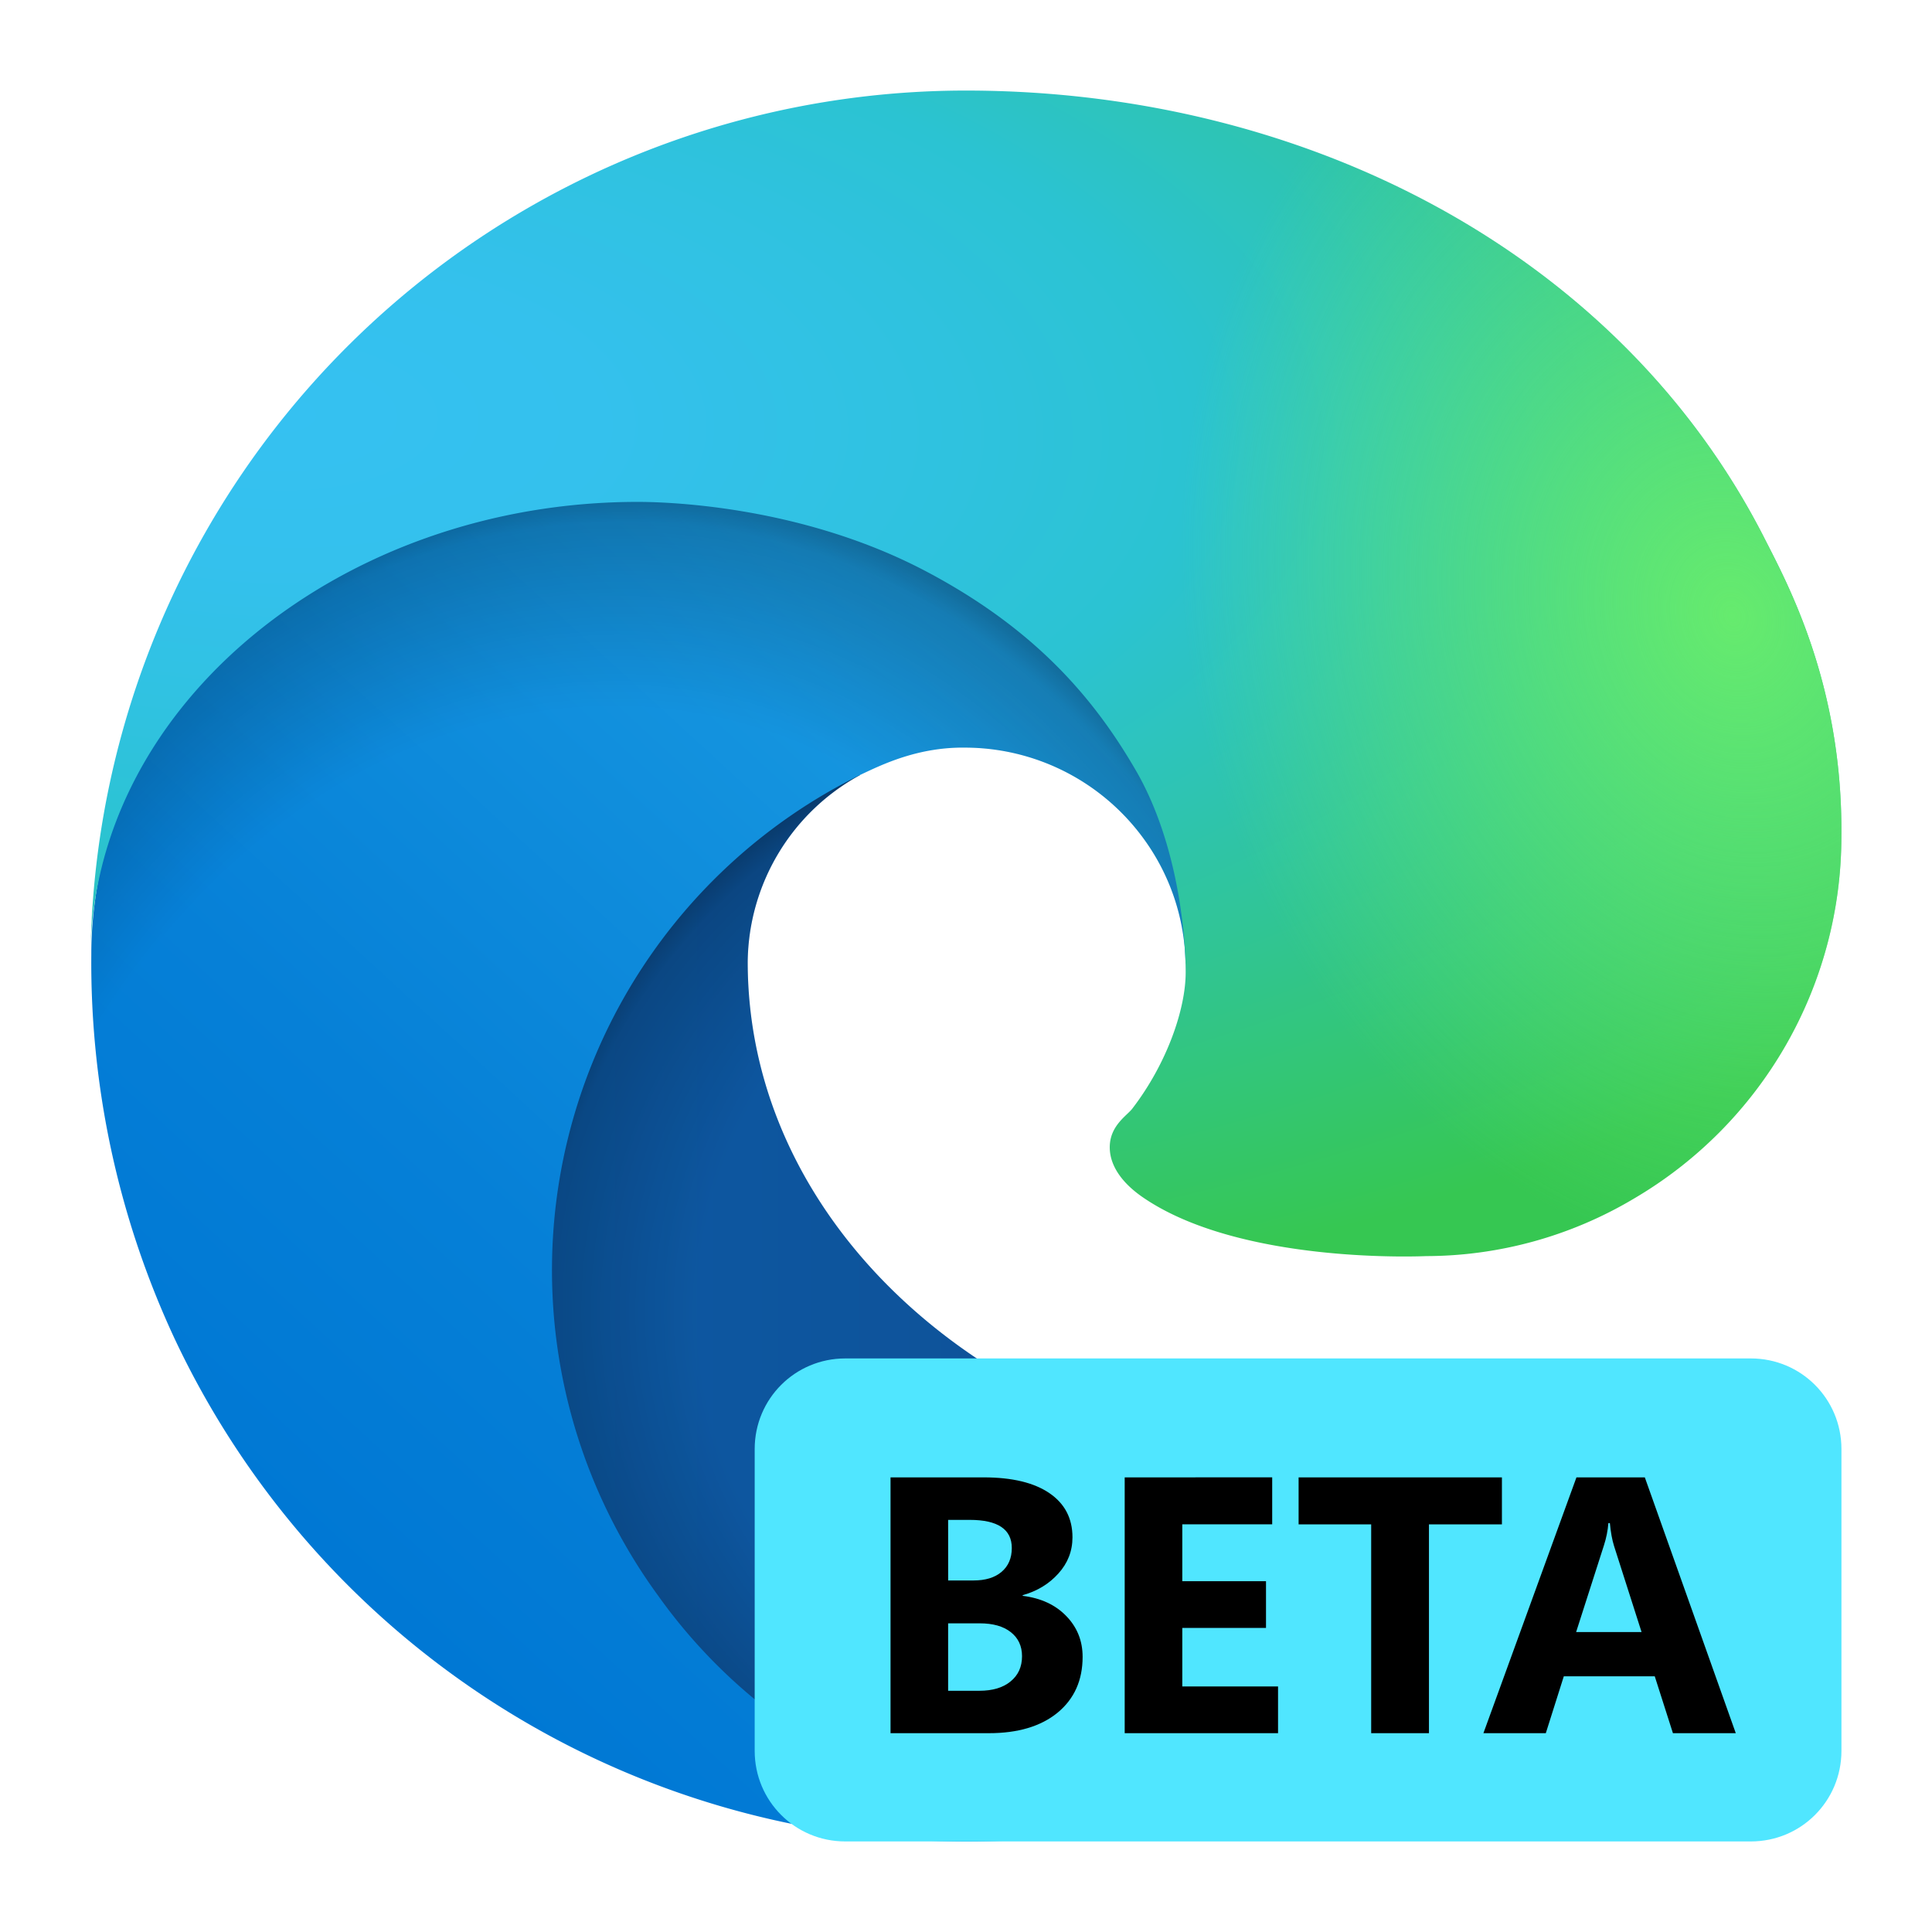
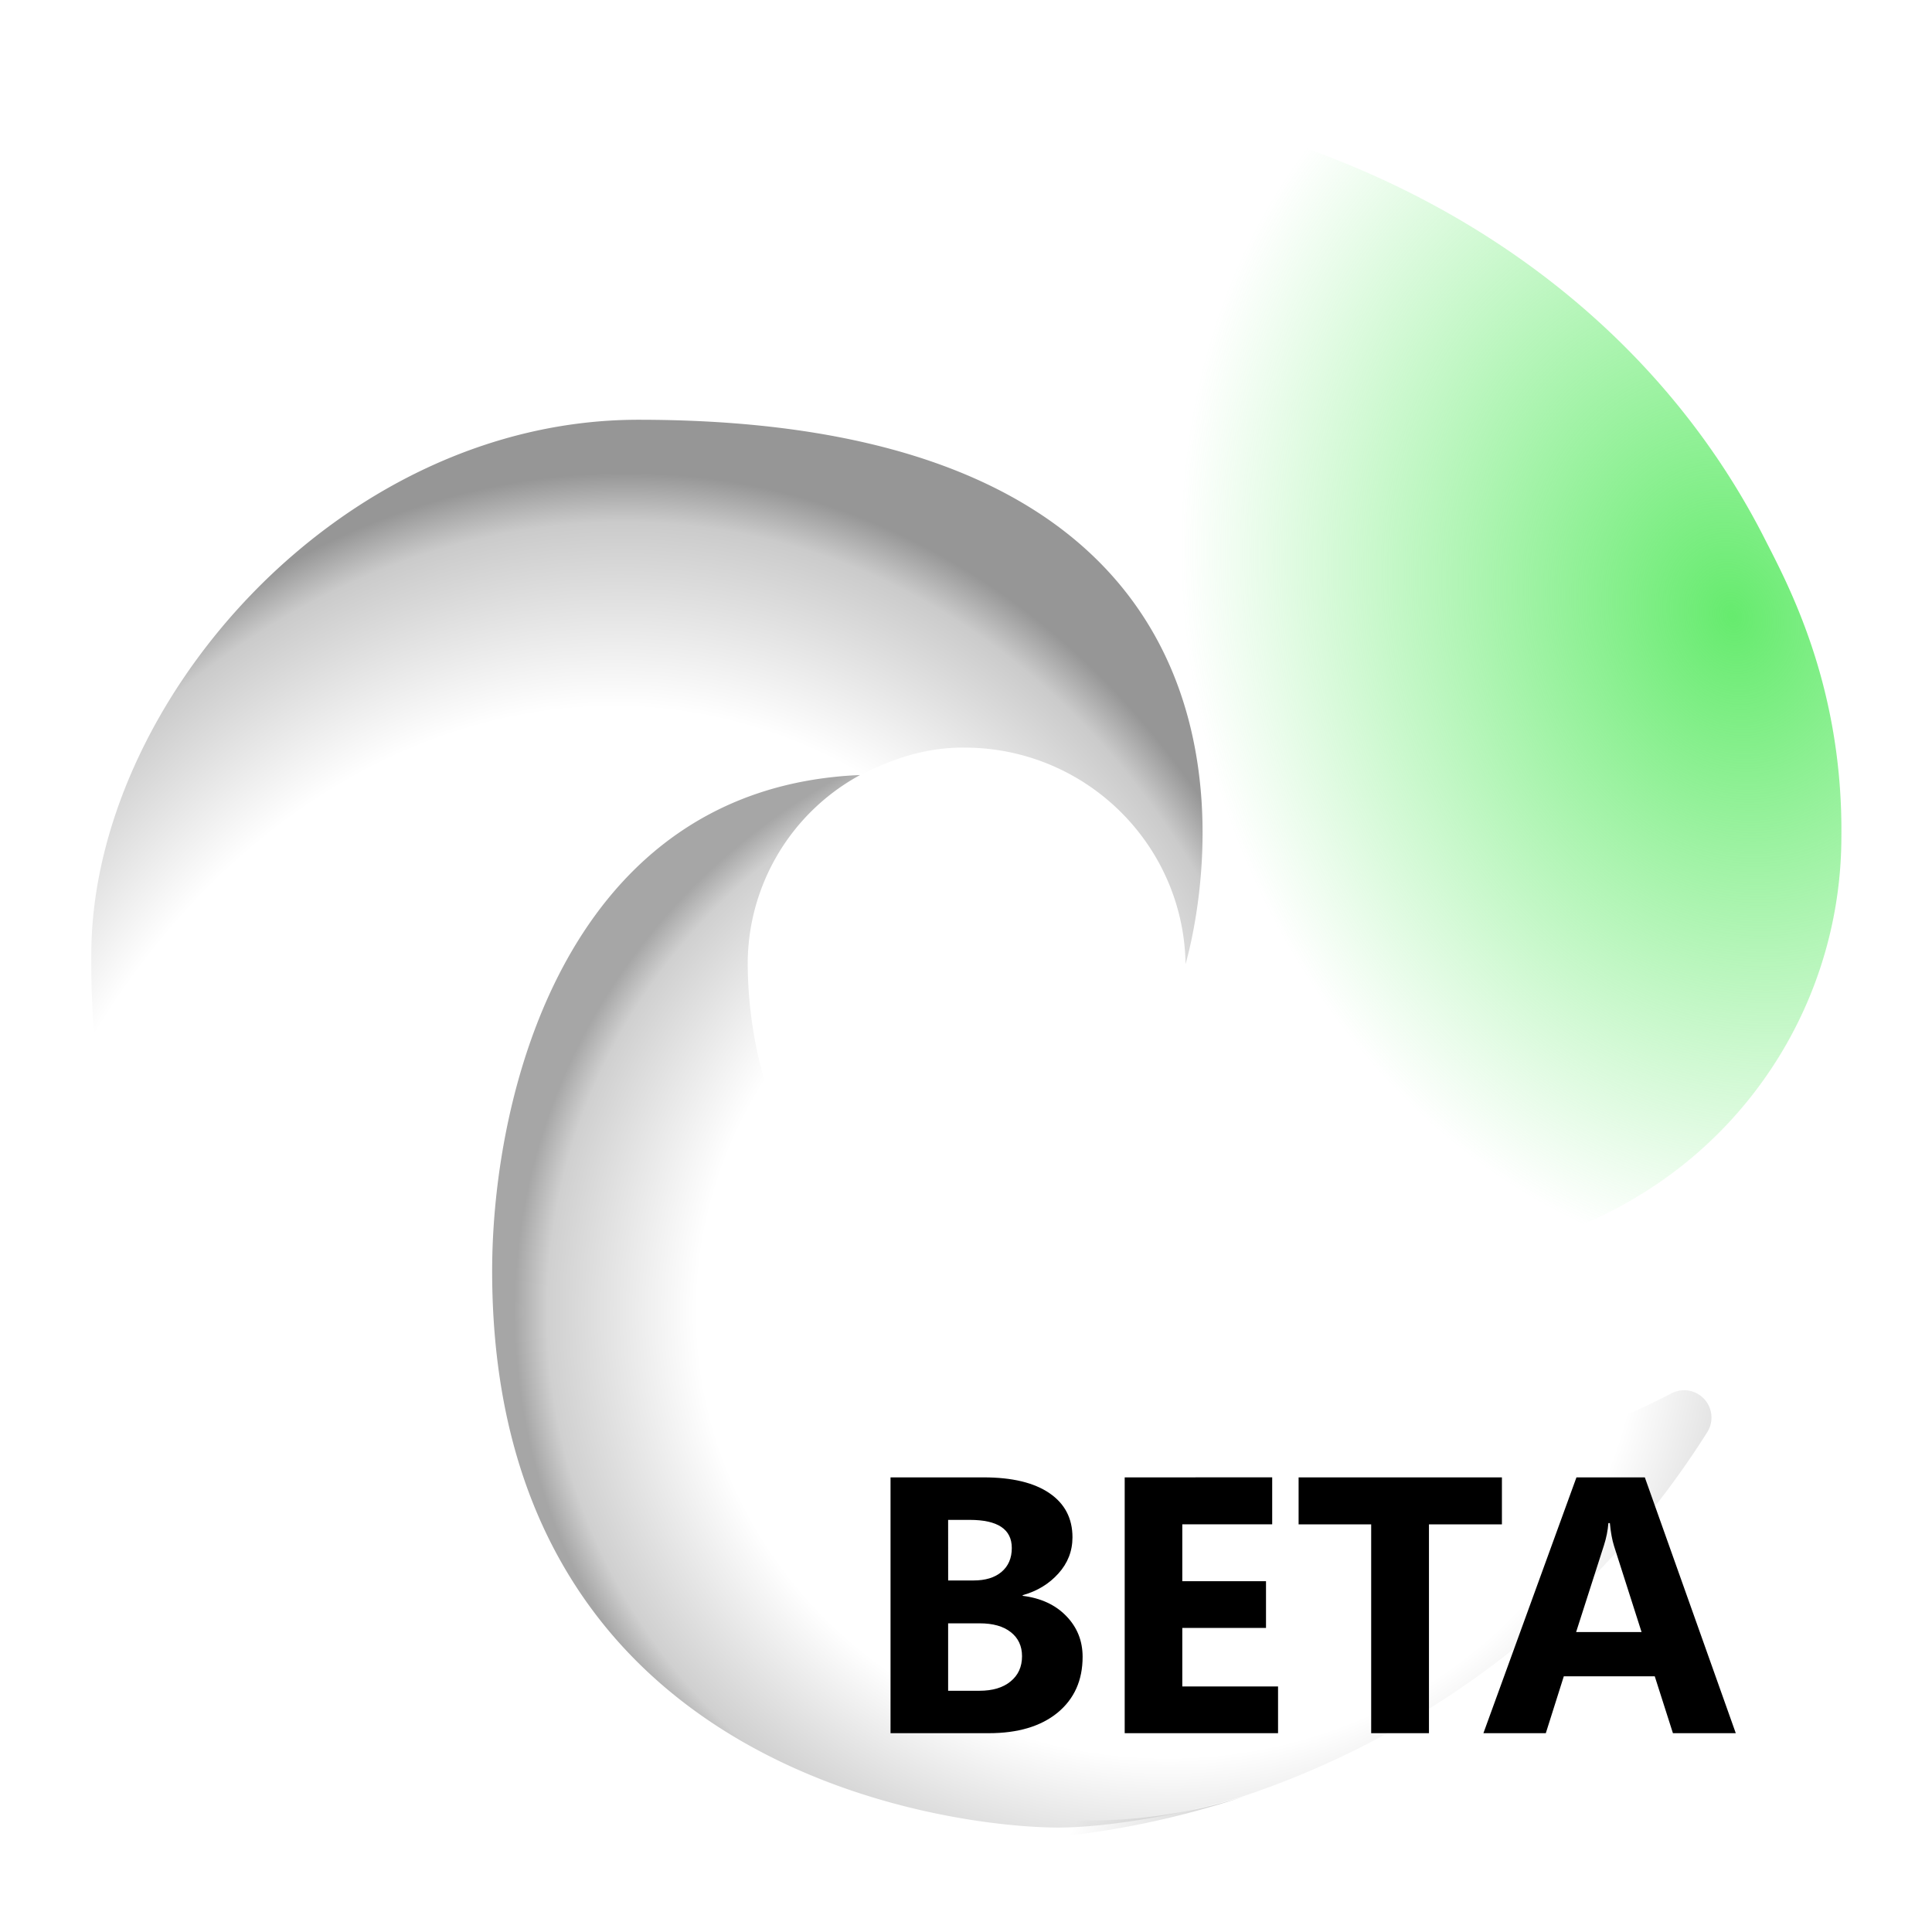
<svg xmlns="http://www.w3.org/2000/svg" xmlns:ns1="http://sodipodi.sourceforge.net/DTD/sodipodi-0.dtd" xmlns:ns2="http://www.inkscape.org/namespaces/inkscape" version="1.1" id="Layer_1" width="64" height="64" viewBox="0 0 64 64" ns1:docname="microsoft-edge-beta.svg" ns2:version="1.1.2 (0a00cf5339, 2022-02-04)">
  <ns1:namedview id="namedview65" pagecolor="#ffffff" bordercolor="#666666" borderopacity="1.0" ns2:pageshadow="2" ns2:pageopacity="0.0" ns2:pagecheckerboard="0" showgrid="false" ns2:zoom="6.1640625" ns2:cx="12.00507" ns2:cy="40.963245" ns2:window-width="1920" ns2:window-height="1011" ns2:window-x="0" ns2:window-y="0" ns2:window-maximized="1" ns2:current-layer="Layer_1" />
  <defs id="defs48">
    <style id="style2">.cls-1{fill:url(#linear-gradient);}.cls-2{opacity:0.35;fill:url(#radial-gradient);}.cls-2,.cls-4{isolation:isolate;}.cls-3{fill:url(#linear-gradient-2);}.cls-4{opacity:0.41;fill:url(#radial-gradient-2);}.cls-5{fill:url(#radial-gradient-3);}.cls-6{fill:url(#radial-gradient-4);}</style>
    <linearGradient id="linear-gradient" x1="63.33" y1="84.03" x2="241.67" y2="84.03" gradientTransform="matrix(0.227,0,0,-0.227,1.956,62.147)" gradientUnits="userSpaceOnUse">
      <stop offset="0" stop-color="#0c59a4" id="stop4" />
      <stop offset="1" stop-color="#114a8b" id="stop6" />
    </linearGradient>
    <radialGradient id="radial-gradient" cx="161.83" cy="68.91" r="95.38" gradientTransform="matrix(0.227,0,0,-0.215,1.956,58.26)" gradientUnits="userSpaceOnUse">
      <stop offset="0.72" stop-opacity="0" id="stop9" />
      <stop offset="0.95" stop-opacity="0.53" id="stop11" />
      <stop offset="1" id="stop13" />
    </radialGradient>
    <linearGradient id="linear-gradient-2" x1="157.35" y1="161.39" x2="45.96" y2="40.06" gradientTransform="matrix(0.227,0,0,-0.227,1.956,62.147)" gradientUnits="userSpaceOnUse">
      <stop offset="0" stop-color="#1b9de2" id="stop16" />
      <stop offset="0.16" stop-color="#1595df" id="stop18" />
      <stop offset="0.67" stop-color="#0680d7" id="stop20" />
      <stop offset="1" stop-color="#0078d4" id="stop22" />
    </linearGradient>
    <radialGradient id="radial-gradient-2" cx="-340.29" cy="62.99" r="143.24" gradientTransform="matrix(0.034,-0.224,-0.181,-0.027,41.973,-26.524)" gradientUnits="userSpaceOnUse">
      <stop offset="0.76" stop-opacity="0" id="stop25" />
      <stop offset="0.95" stop-opacity="0.5" id="stop27" />
      <stop offset="1" id="stop29" />
    </radialGradient>
    <radialGradient id="radial-gradient-3" cx="113.37" cy="570.21" r="202.43" gradientTransform="matrix(-0.009,0.227,0.483,0.018,-265.267,-22.285)" gradientUnits="userSpaceOnUse">
      <stop offset="0" stop-color="#35c1f1" id="stop32" />
      <stop offset="0.11" stop-color="#34c1ed" id="stop34" />
      <stop offset="0.23" stop-color="#2fc2df" id="stop36" />
      <stop offset="0.31" stop-color="#2bc3d2" id="stop38" />
      <stop offset="0.67" stop-color="#36c752" id="stop40" />
    </radialGradient>
    <radialGradient id="radial-gradient-4" cx="376.52" cy="567.97" r="97.34" gradientTransform="matrix(0.063,0.217,0.177,-0.052,-66.861,-31.757)" gradientUnits="userSpaceOnUse">
      <stop offset="0" stop-color="#66eb6e" id="stop43" />
      <stop offset="1" stop-color="#66eb6e" stop-opacity="0" id="stop45" />
    </radialGradient>
  </defs>
  <title id="title50">Edge_Logo_265x265</title>
-   <path class="cls-1" d="m 55.349,46.167 a 21.234,21.234 0 0 1 -2.388,1.067 23.078,23.078 0 0 1 -8.133,1.464 c -10.72,0 -20.059,-7.374 -20.059,-16.837 a 7.132,7.132 0 0 1 3.722,-6.187 c -9.696,0.408 -12.188,10.512 -12.188,16.432 0,16.737 15.426,18.434 18.749,18.434 1.792,0 4.495,-0.521 6.117,-1.033 l 0.297,-0.1 A 29.075,29.075 0 0 0 56.554,47.444 0.906,0.906 0 0 0 55.349,46.167 Z" id="path52" style="fill:url(#linear-gradient);stroke-width:0.227" />
  <path class="cls-2" d="m 55.349,46.167 a 21.234,21.234 0 0 1 -2.388,1.067 23.078,23.078 0 0 1 -8.133,1.464 c -10.72,0 -20.059,-7.374 -20.059,-16.837 a 7.132,7.132 0 0 1 3.722,-6.187 c -9.696,0.408 -12.188,10.512 -12.188,16.432 0,16.737 15.426,18.434 18.749,18.434 1.792,0 4.495,-0.521 6.117,-1.033 l 0.297,-0.1 A 29.075,29.075 0 0 0 56.554,47.444 0.906,0.906 0 0 0 55.349,46.167 Z" id="path54" style="fill:url(#radial-gradient);stroke-width:0.227" />
-   <path class="cls-3" d="m 26.953,57.693 a 17.943,17.943 0 0 1 -5.152,-4.835 18.287,18.287 0 0 1 6.69,-27.186 c 0.707,-0.333 1.914,-0.936 3.521,-0.906 a 7.329,7.329 0 0 1 5.82,2.945 7.222,7.222 0 0 1 1.441,4.227 c 0,-0.048 5.541,-18.033 -18.124,-18.033 -9.945,0 -18.124,9.438 -18.124,17.718 A 29.485,29.485 0 0 0 5.768,44.311 28.998,28.998 0 0 0 41.196,59.515 17.116,17.116 0 0 1 26.973,57.702 Z" id="path56" style="fill:url(#linear-gradient-2);stroke-width:0.227" />
  <path class="cls-4" d="m 26.953,57.693 a 17.943,17.943 0 0 1 -5.152,-4.835 18.287,18.287 0 0 1 6.69,-27.186 c 0.707,-0.333 1.914,-0.936 3.521,-0.906 a 7.329,7.329 0 0 1 5.82,2.945 7.222,7.222 0 0 1 1.441,4.227 c 0,-0.048 5.541,-18.033 -18.124,-18.033 -9.945,0 -18.124,9.438 -18.124,17.718 A 29.485,29.485 0 0 0 5.768,44.311 28.998,28.998 0 0 0 41.196,59.515 17.116,17.116 0 0 1 26.973,57.702 Z" id="path58" style="fill:url(#radial-gradient-2);stroke-width:0.227" />
-   <path class="cls-5" d="m 37.51,36.724 c -0.184,0.238 -0.748,0.566 -0.748,1.282 0,0.591 0.385,1.16 1.069,1.638 3.258,2.265 9.399,1.966 9.415,1.966 a 13.493,13.493 0 0 0 6.858,-1.892 13.906,13.906 0 0 0 6.894,-11.98 c 0.059,-5.077 -1.812,-8.453 -2.569,-9.948 C 53.629,8.401 43.267,3 31.998,3 A 28.998,28.998 0 0 0 3,31.59 c 0.109,-8.278 8.337,-14.964 18.124,-14.964 0.793,0 5.315,0.077 9.515,2.281 3.702,1.944 5.641,4.291 6.989,6.617 1.4,2.417 1.649,5.471 1.649,6.688 0,1.217 -0.621,3.02 -1.767,4.511 z" id="path60" style="fill:url(#radial-gradient-3);stroke-width:0.227" />
  <path class="cls-6" d="m 37.51,36.724 c -0.184,0.238 -0.748,0.566 -0.748,1.282 0,0.591 0.385,1.16 1.069,1.638 3.258,2.265 9.399,1.966 9.415,1.966 a 13.493,13.493 0 0 0 6.858,-1.892 13.906,13.906 0 0 0 6.894,-11.98 c 0.059,-5.077 -1.812,-8.453 -2.569,-9.948 C 53.629,8.401 43.267,3 31.998,3 A 28.998,28.998 0 0 0 3,31.59 c 0.109,-8.278 8.337,-14.964 18.124,-14.964 0.793,0 5.315,0.077 9.515,2.281 3.702,1.944 5.641,4.291 6.989,6.617 1.4,2.417 1.649,5.471 1.649,6.688 0,1.217 -0.621,3.02 -1.767,4.511 z" id="path62" style="fill:url(#radial-gradient-4);stroke-width:0.227" />
-   <path id="rect879" style="fill:#50e6ff;fill-opacity:1;stroke-width:2;stroke-linecap:round;stroke-linejoin:round;stroke-dasharray:24, 2" d="m 28,45 h 30 c 1.662,0 3,1.338 3,3 v 10 c 0,1.662 -1.338,3 -3,3 H 28 c -1.662,0 -3,-1.338 -3,-3 V 48 c 0,-1.662 1.338,-3 3,-3 z" ns1:nodetypes="sssssssss" />
  <path id="path875" style="fill:#000000;fill-opacity:1;stroke-width:0.063" d="m 29.5,48.94 v 8.474 h 3.257 c 0.961,0 1.72,-0.225 2.275,-0.678 0.555,-0.457 0.831,-1.075 0.831,-1.851 0,-0.532 -0.182,-0.983 -0.544,-1.354 -0.358,-0.37 -0.838,-0.592 -1.441,-0.667 v -0.022 c 0.481,-0.134 0.874,-0.374 1.181,-0.716 0.311,-0.343 0.468,-0.743 0.468,-1.2 0,-0.63 -0.255,-1.116 -0.763,-1.463 C 34.256,49.116 33.53,48.94 32.584,48.94 Z m 7.757,0 v 8.474 h 5.08 v -1.548 h -3.172 v -1.939 h 2.773 v -1.548 h -2.773 v -1.884 h 2.978 v -1.556 z m 5.761,0 v 1.556 h 2.404 v 6.918 h 1.914 v -6.918 h 2.417 v -1.556 z m 9.204,0 -3.082,8.474 h 2.067 l 0.596,-1.884 h 3.013 l 0.602,1.884 H 57.5 l -3.013,-8.474 z m -20.814,1.408 h 0.714 c 0.93,0 1.395,0.31 1.395,0.932 0,0.335 -0.113,0.6 -0.342,0.793 -0.225,0.189 -0.533,0.282 -0.927,0.282 h -0.839 z m 21.872,0.107 h 0.049 c 0.028,0.295 0.072,0.547 0.139,0.76 l 0.911,2.849 h -2.168 l 0.921,-2.871 c 0.079,-0.244 0.128,-0.49 0.148,-0.738 z m -21.872,3.32 h 1.045 c 0.441,0 0.784,0.097 1.028,0.29 0.248,0.193 0.375,0.46 0.375,0.798 0,0.355 -0.128,0.632 -0.38,0.837 -0.248,0.205 -0.592,0.309 -1.034,0.309 h -1.034 z" />
</svg>